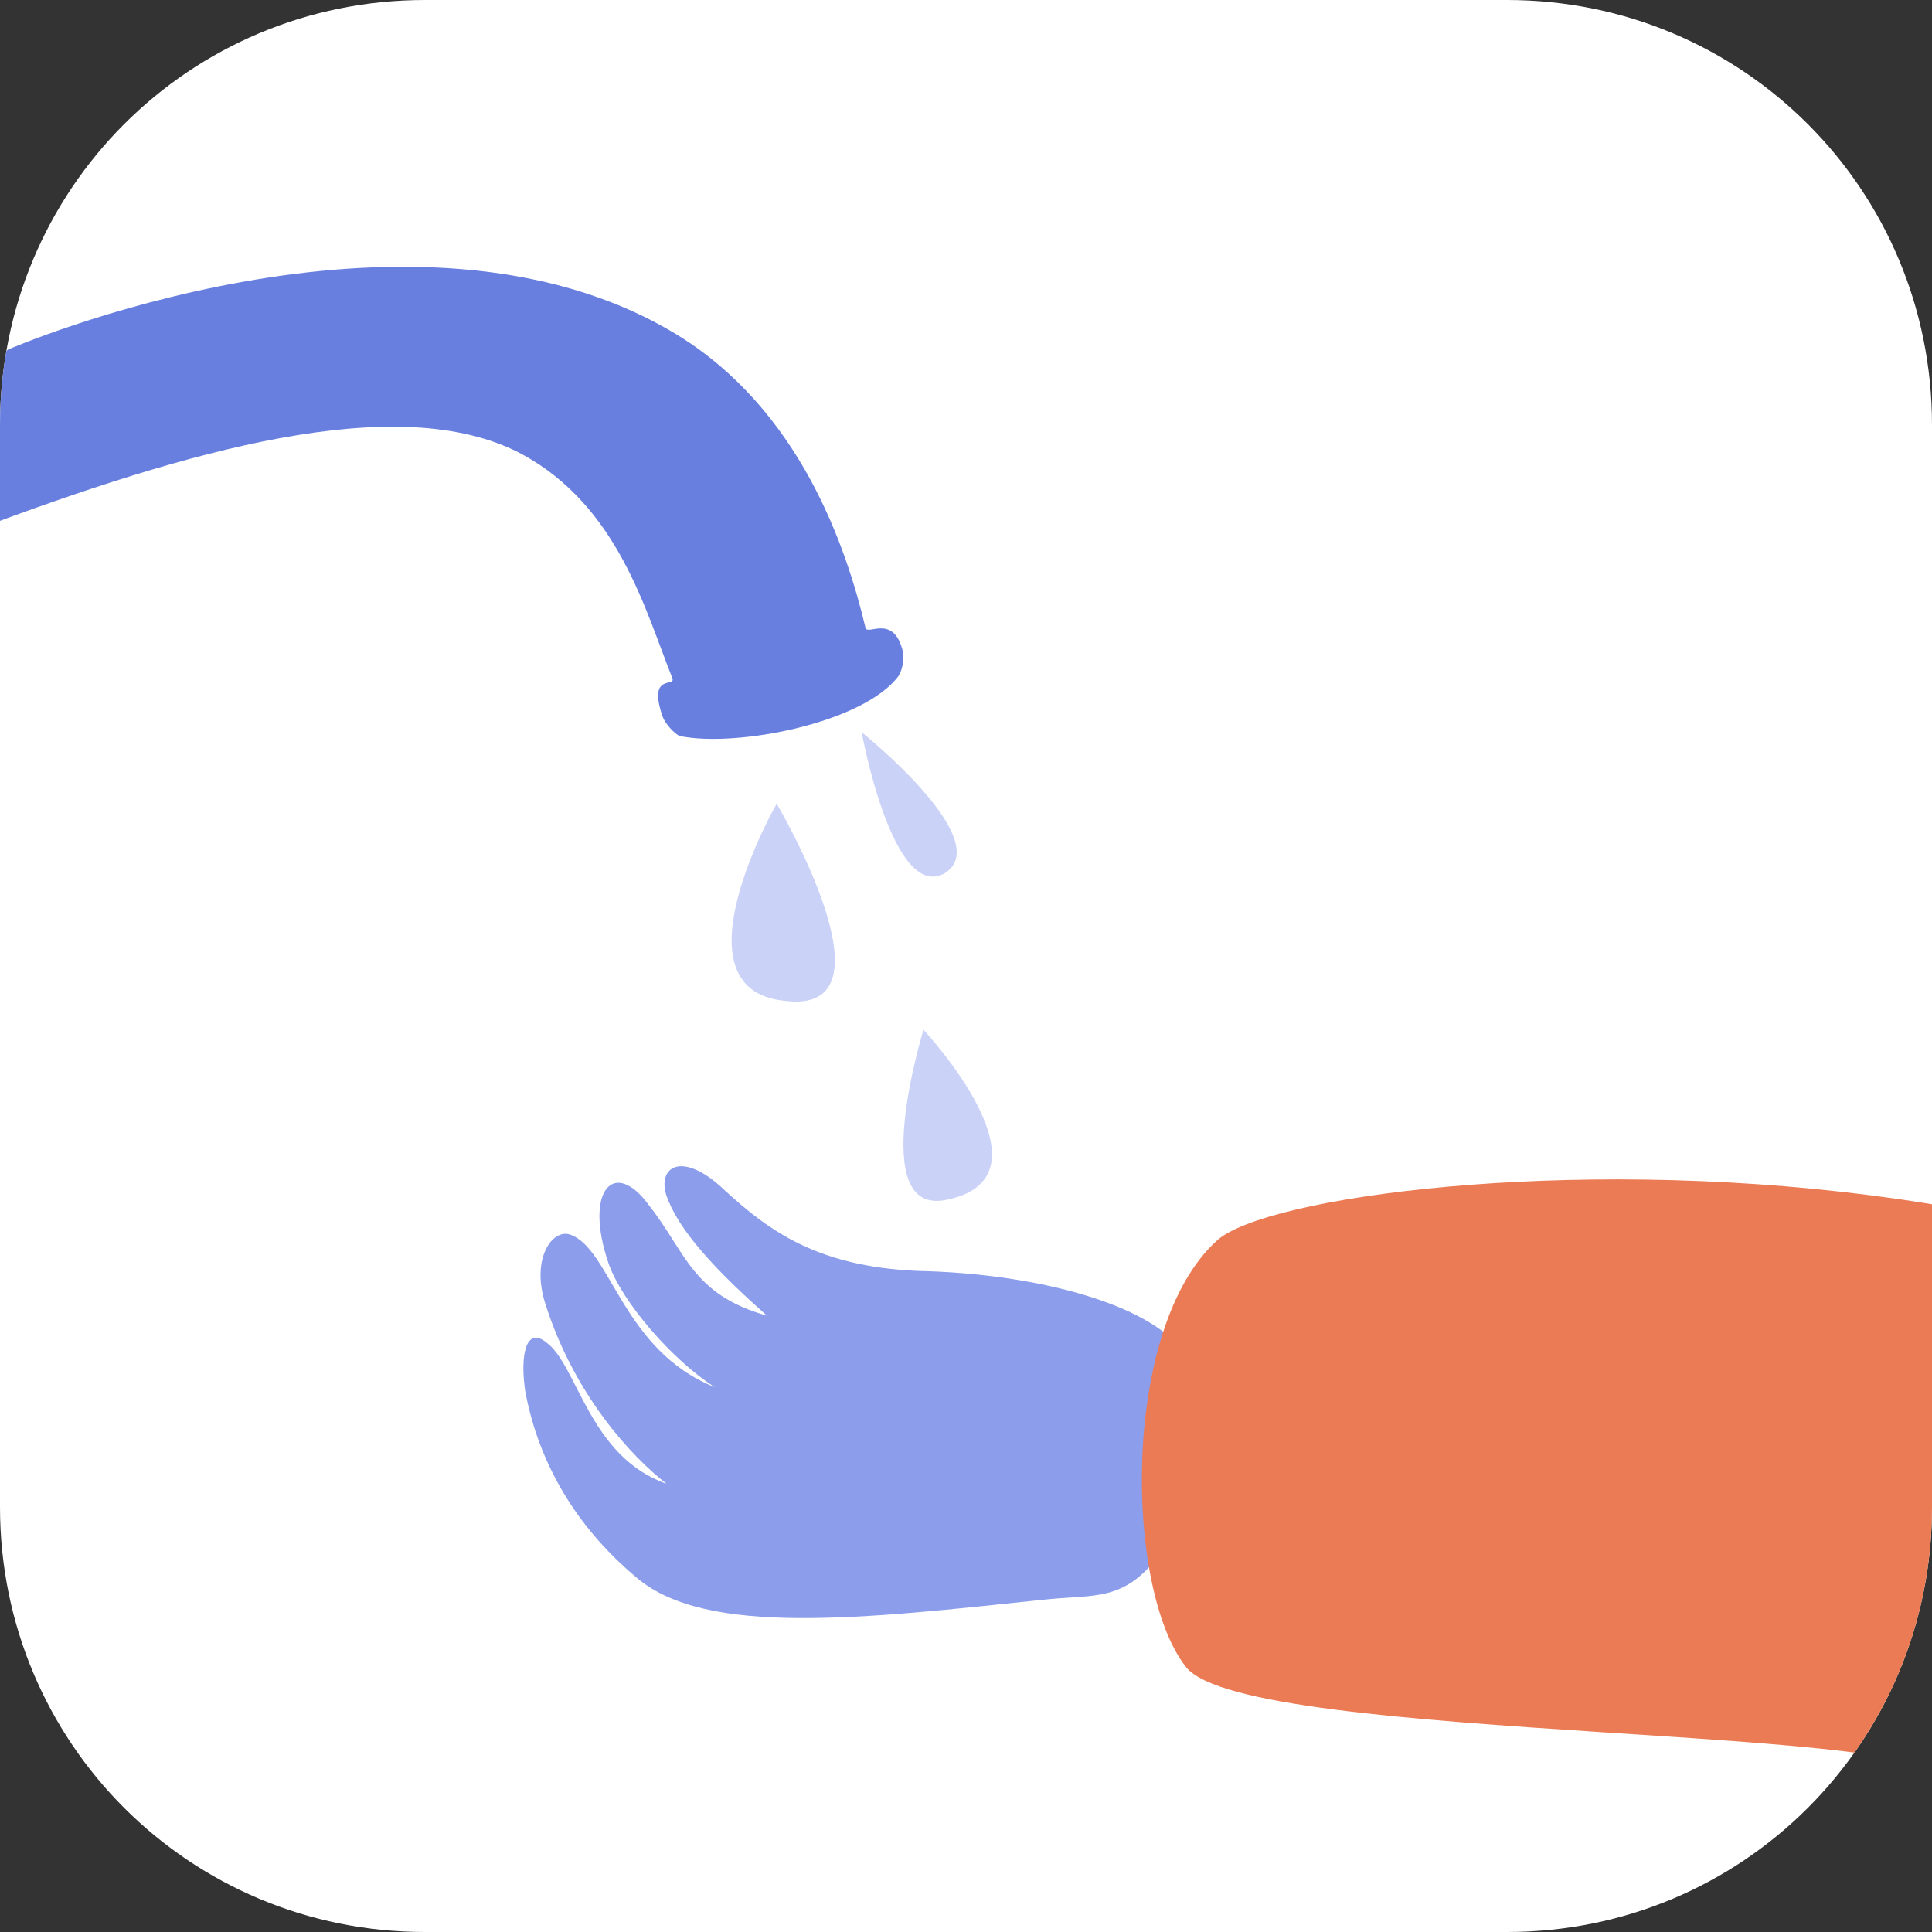
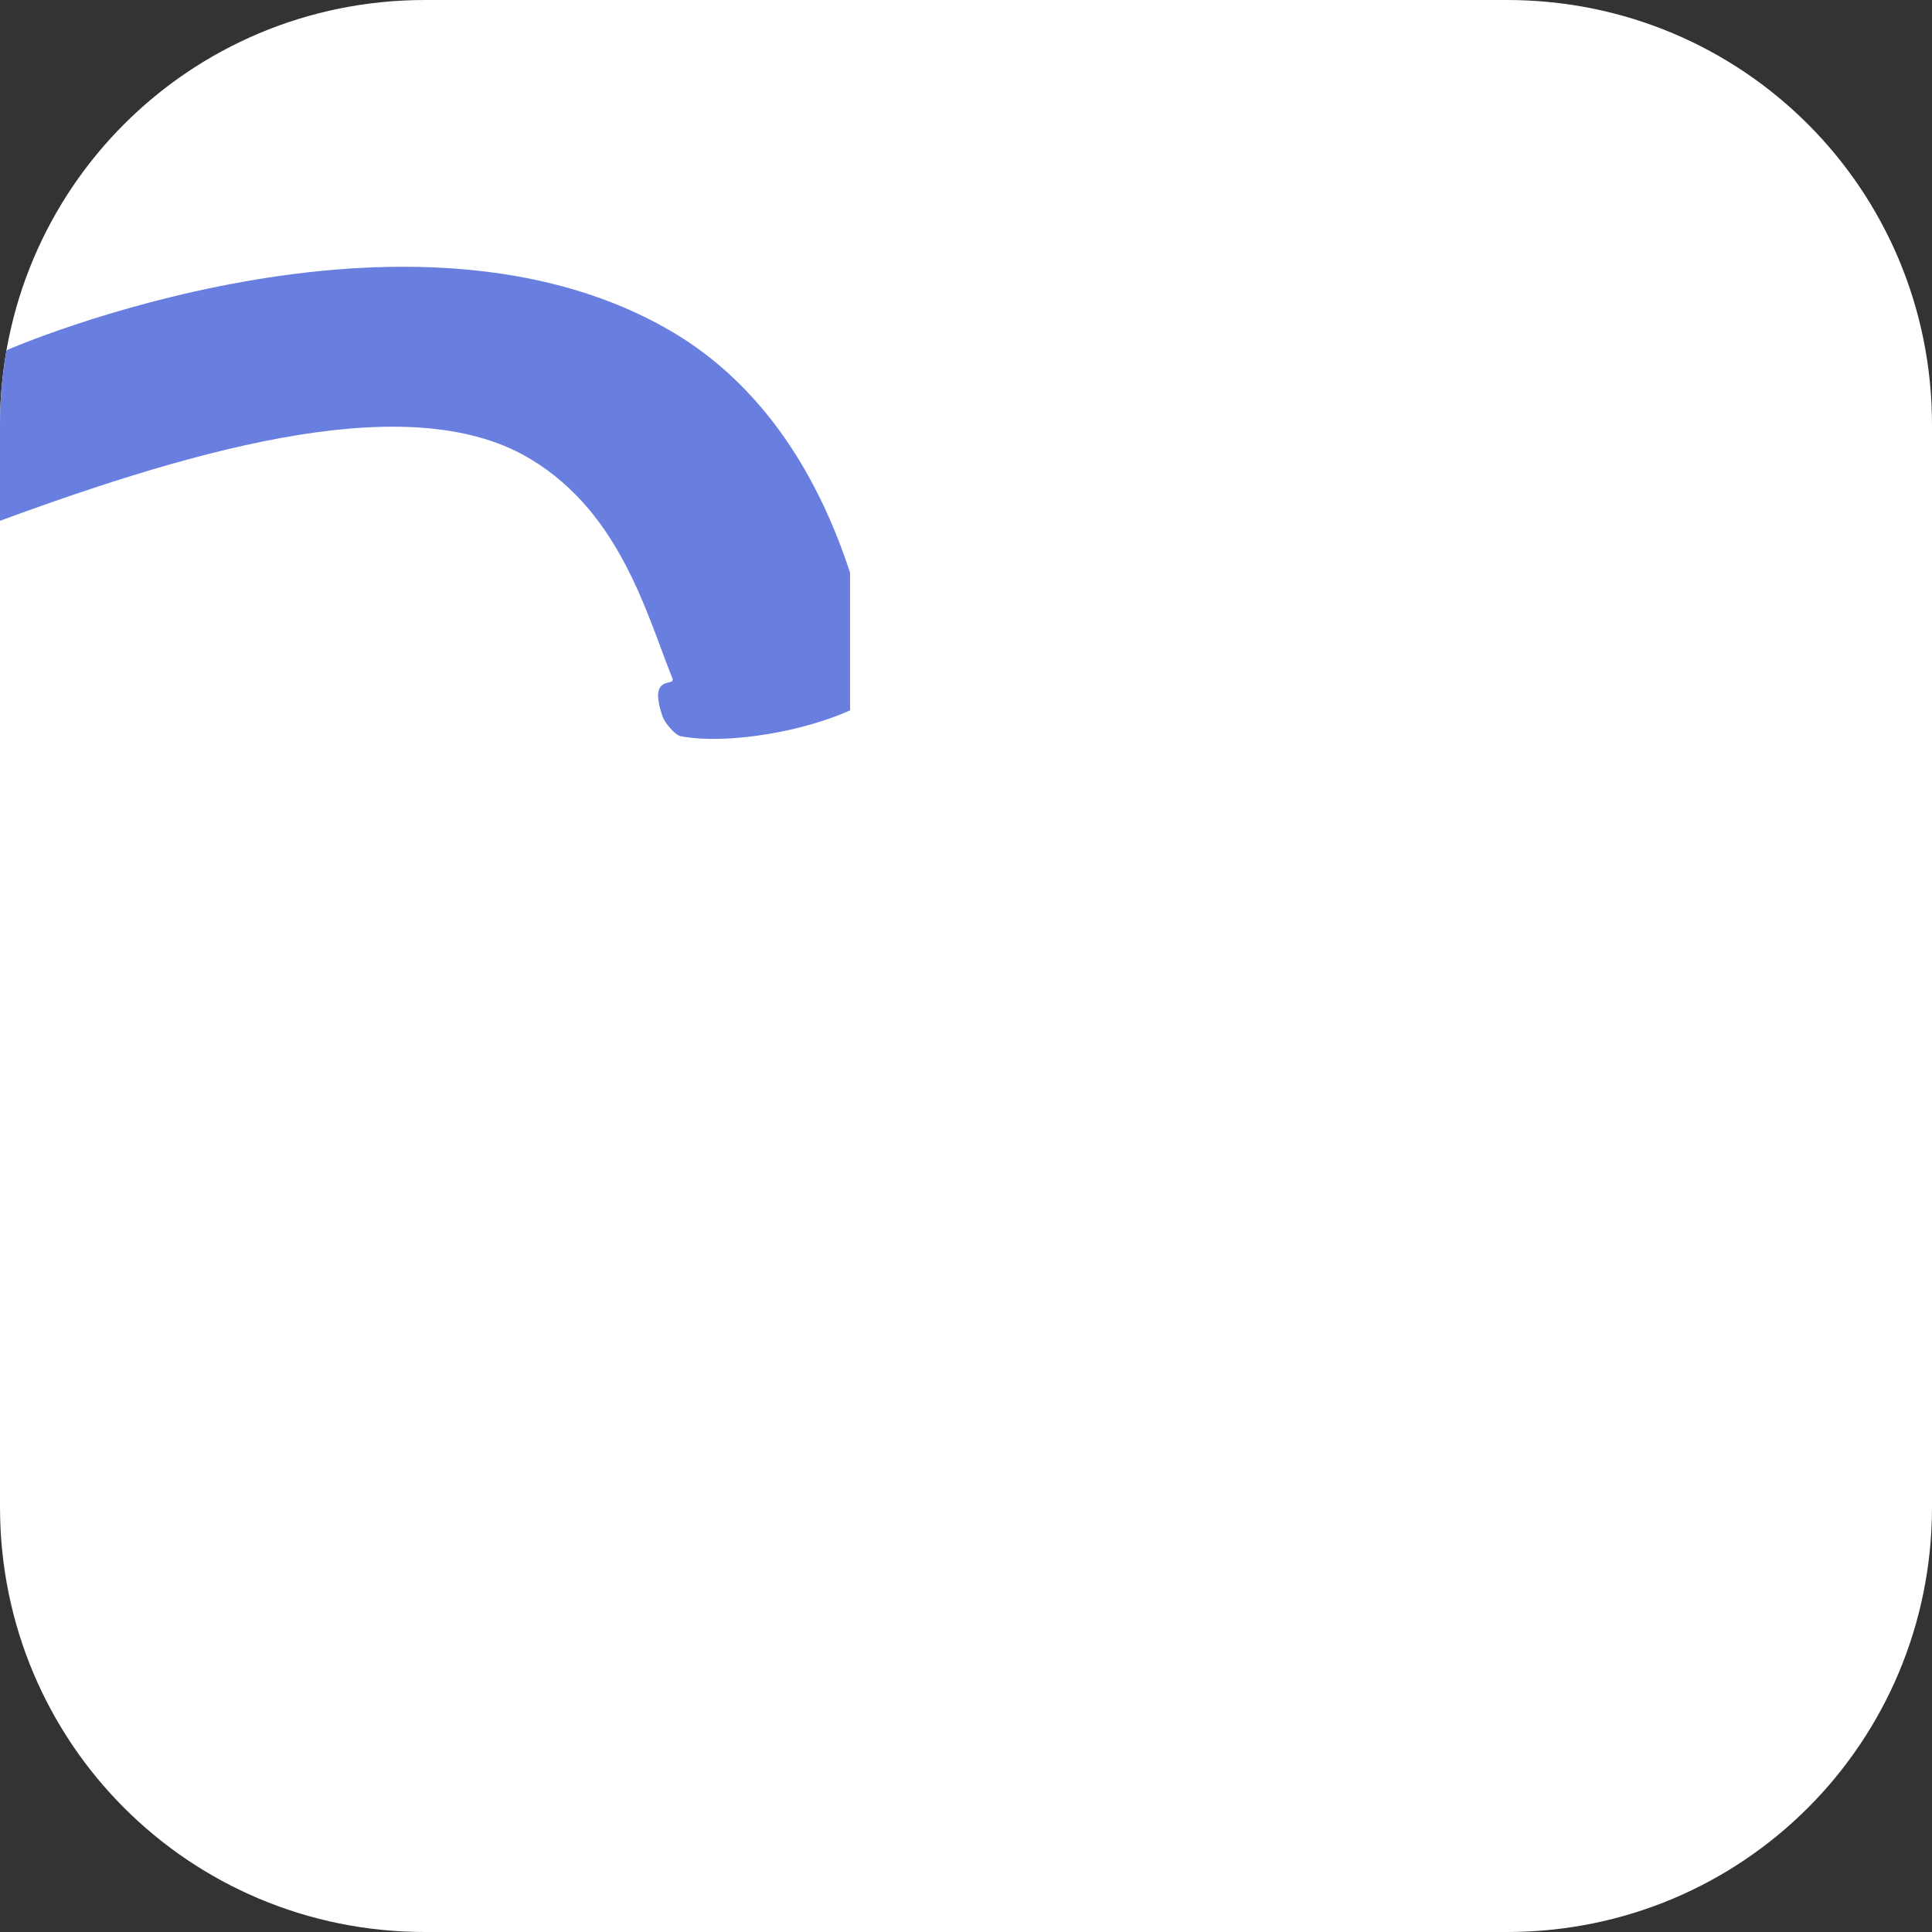
<svg xmlns="http://www.w3.org/2000/svg" xmlns:xlink="http://www.w3.org/1999/xlink" version="1.1" id="Layer_1" x="0px" y="0px" viewBox="0 0 100 100" style="enable-background:new 0 0 100 100;" xml:space="preserve">
  <rect x="0" y="0" width="100" height="100" fill="#333333" stroke="none" />
  <style type="text/css">
	.st0{fill:#FFFFFF;}
	.st1{clip-path:url(#SVGID_2_);}
	.st2{fill:#8B9DEB;}
	.st3{fill:#EB7B55;}
	.st4{fill:#687FDF;}
	.st5{fill:#CAD2F7;}
</style>
  <g>
    <path class="st0" d="M78,100H22C9.8,100,0,90.2,0,78V22C0,9.8,9.8,0,22,0h56c12.2,0,22,9.8,22,22v56C100,90.2,90.2,100,78,100z" />
    <g>
      <defs>
-         <path id="SVGID_1_" d="M78,100H22C9.8,100,0,90.2,0,78V22C0,9.8,9.8,0,22,0h56c12.2,0,22,9.8,22,22v56C100,90.2,90.2,100,78,100z     " />
+         <path id="SVGID_1_" d="M78,100H22C9.8,100,0,90.2,0,78V22C0,9.8,9.8,0,22,0c12.2,0,22,9.8,22,22v56C100,90.2,90.2,100,78,100z     " />
      </defs>
      <clipPath id="SVGID_2_">
        <use xlink:href="#SVGID_1_" style="overflow:visible;" />
      </clipPath>
      <g class="st1">
        <g>
-           <path class="st2" d="M39.7,68.1c-3.9-1.1-4.2-3.3-6.1-5.7c-1.8-2.5-3.4-0.8-2.1,3c0.7,2,3.3,5,5.5,6.4c-4.8-1.9-5.4-7.2-7.5-7.9      c-0.9-0.3-2,1.2-1.3,3.5c1.5,4.8,4.5,8,6.3,9.4c-4-1.4-4.6-6.1-6.2-7.3c-1.1-0.9-1.4,0.7-1.1,2.6c0.6,3.1,2.2,6.6,5.8,9.6      c3.6,3,11.6,2.1,21,1.1c2.8-0.3,4.4,0.2,6.4-2.9c2-3.1,2.1-8.1,0.8-10c-1.8-2.4-7.4-3.9-13.1-4.1c-5.7-0.1-8.3-2.1-10.6-4.2      c-2.2-2.1-3.5-1.2-3,0.3C35,63.3,36.3,65.1,39.7,68.1z" />
-           <path class="st3" d="M56.6,132.8c5.4,6.2,15,6.4,27.8-1.7c10.2-6.5,58.1-17.6,49.2-46.5C124.8,55.7,68,59.7,63,64.2      c-5,4.5-4.8,18.1-1.6,22.1c3.2,4,40.8,2.9,39.1,6.1c-7.4,3.6-20.3,10.1-32.1,17.2C58.4,115.8,51.2,126.5,56.6,132.8z" />
-         </g>
+           </g>
        <g>
          <path class="st4" d="M0.4,18.1c0,0,20.9-9.1,34.6-0.8c6.4,3.9,8.8,11,9.8,15.2c0.1,0.4,1.4-0.7,1.9,1.1c0.1,0.3,0.1,0.9-0.2,1.4      c-1.8,2.4-8.3,3.7-11.3,3.1c-0.3-0.1-0.8-0.7-0.9-1c-0.8-2.3,0.7-1.5,0.5-2c-1.4-3.5-2.8-8.9-7.8-11.6      c-6.4-3.4-17.5-0.1-28.2,3.9C-12.1,31.5,0.4,18.1,0.4,18.1z" />
-           <path class="st5" d="M40.2,41.6c0,0-5.5,9.6,0.4,10.2C46.7,52.6,40.2,41.6,40.2,41.6z" />
          <path class="st5" d="M44.6,37.9c0,0,1.6,8.8,4.3,7.3C51.6,43.5,44.6,37.9,44.6,37.9z" />
-           <path class="st5" d="M47.8,53.3c0,0-3,9.7,1.2,8.8C54.9,60.9,47.8,53.3,47.8,53.3z" />
        </g>
      </g>
    </g>
  </g>
</svg>